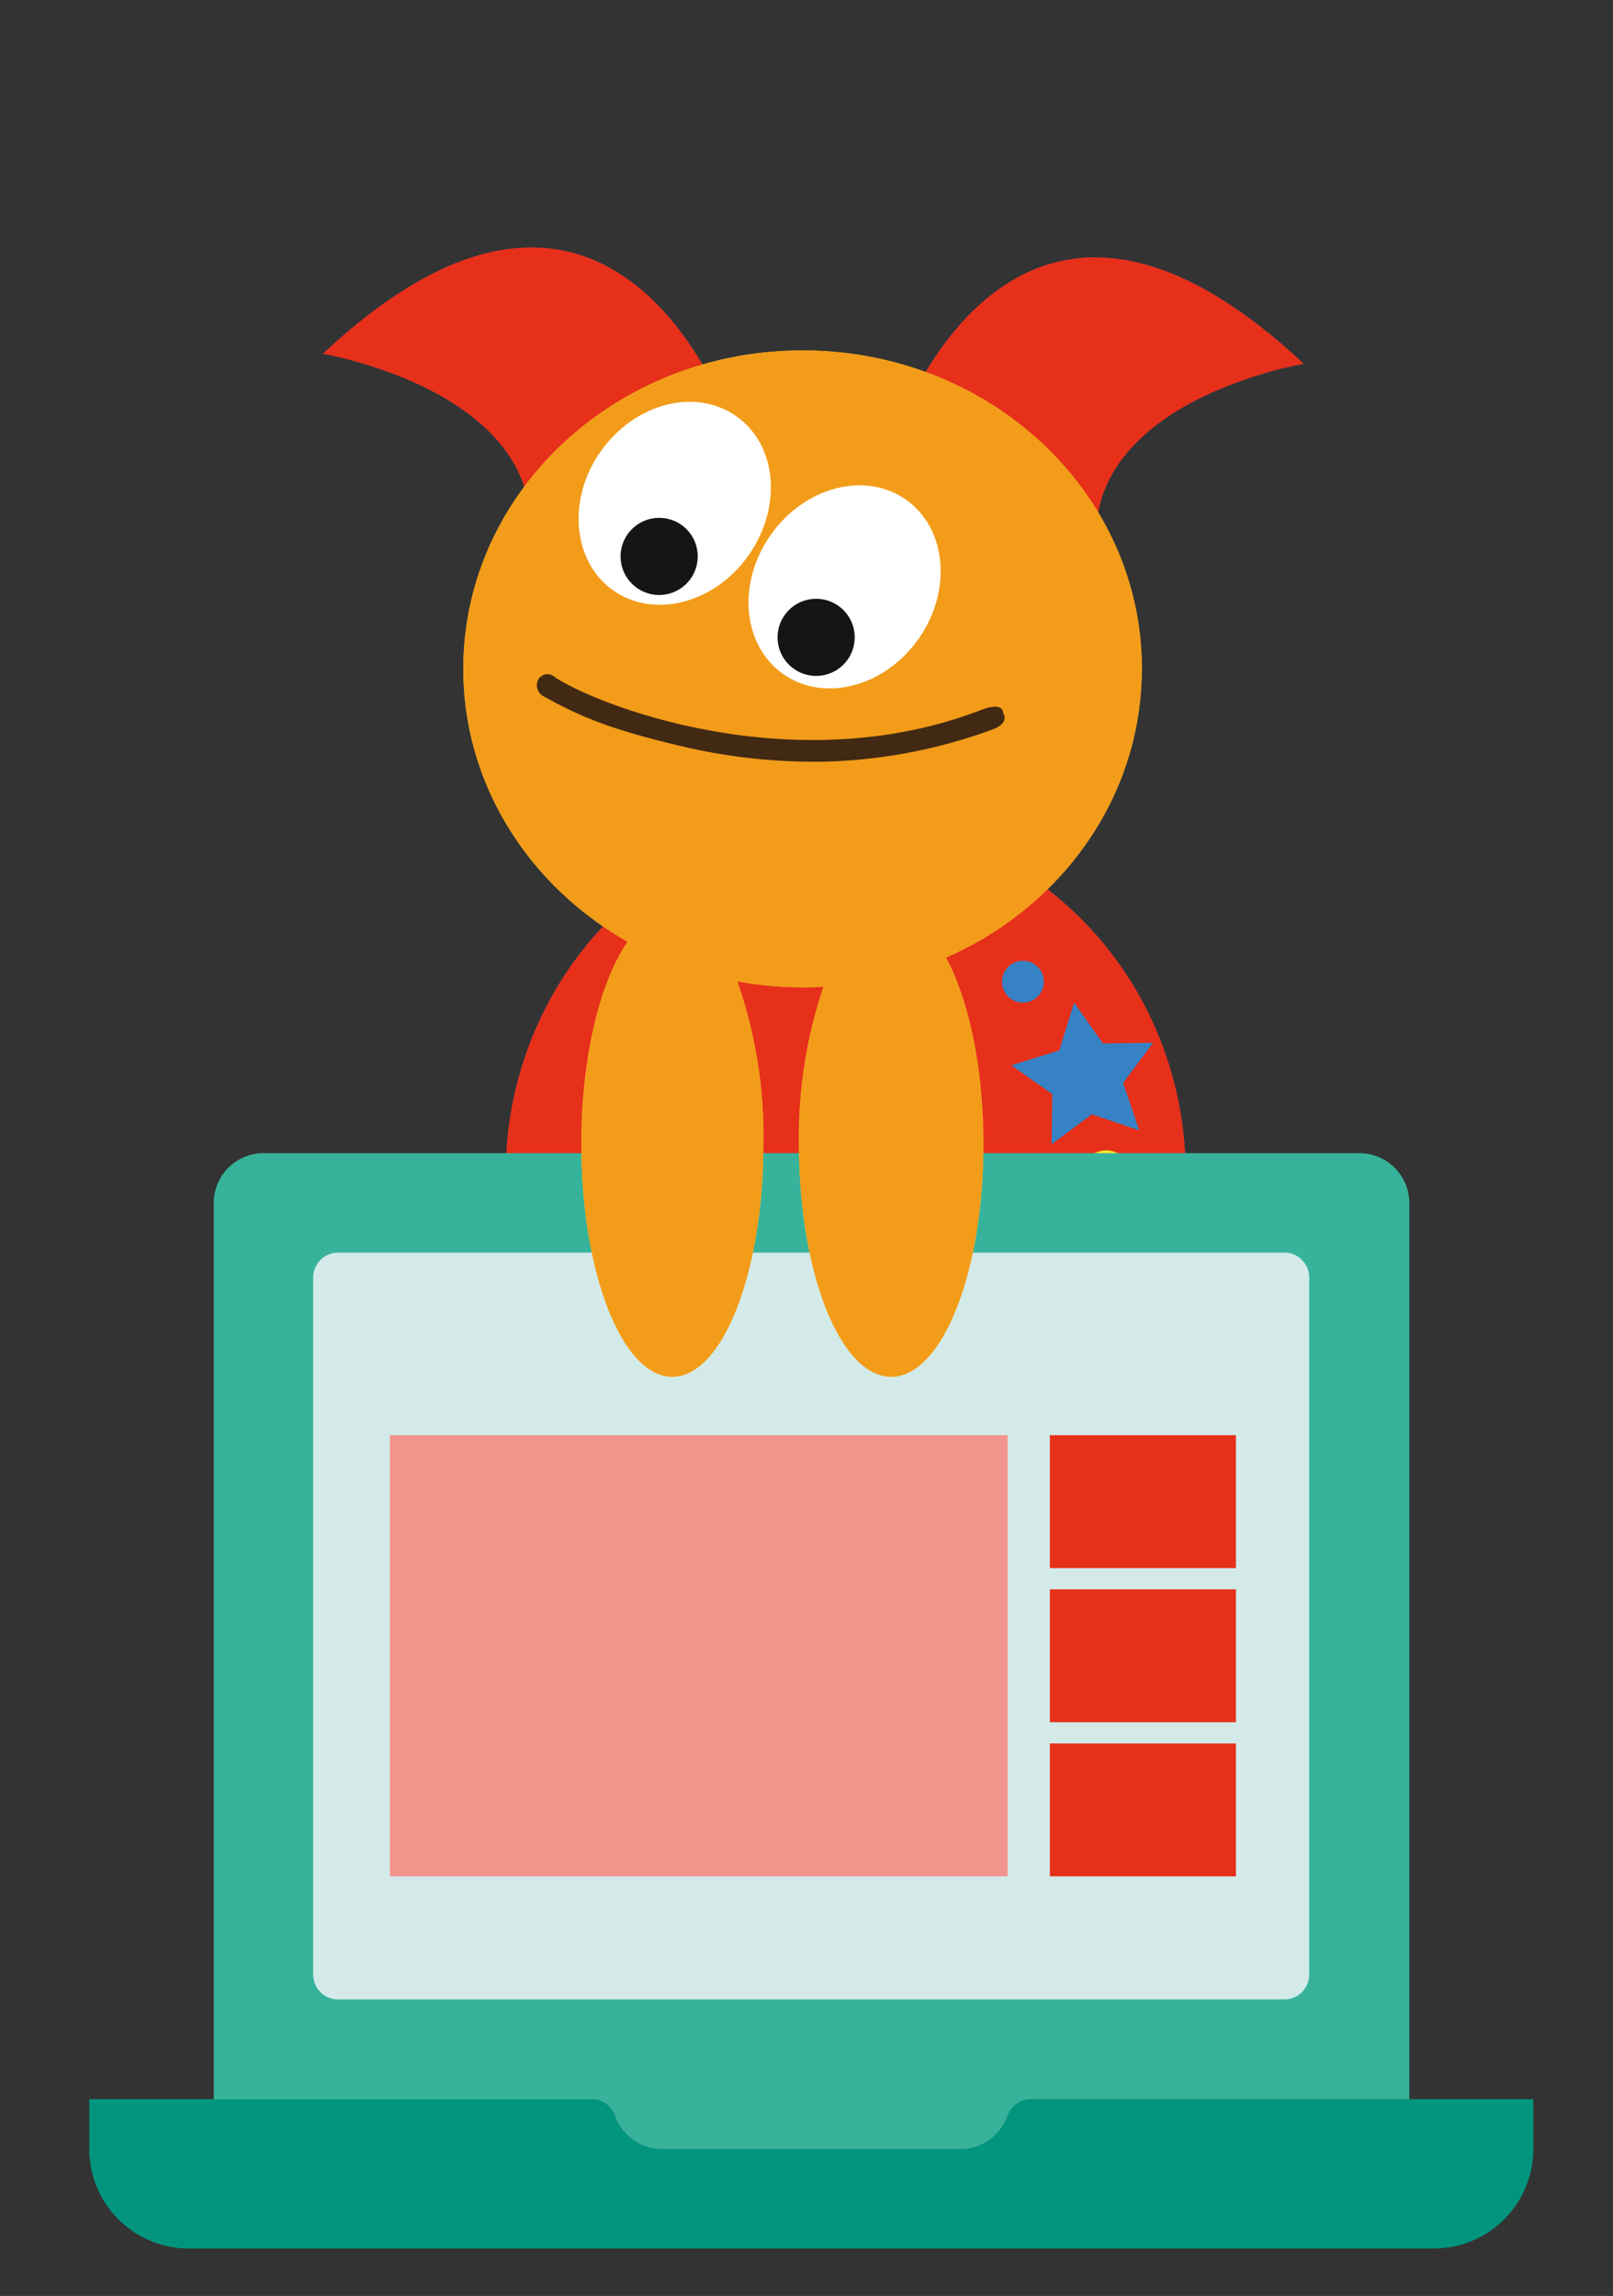
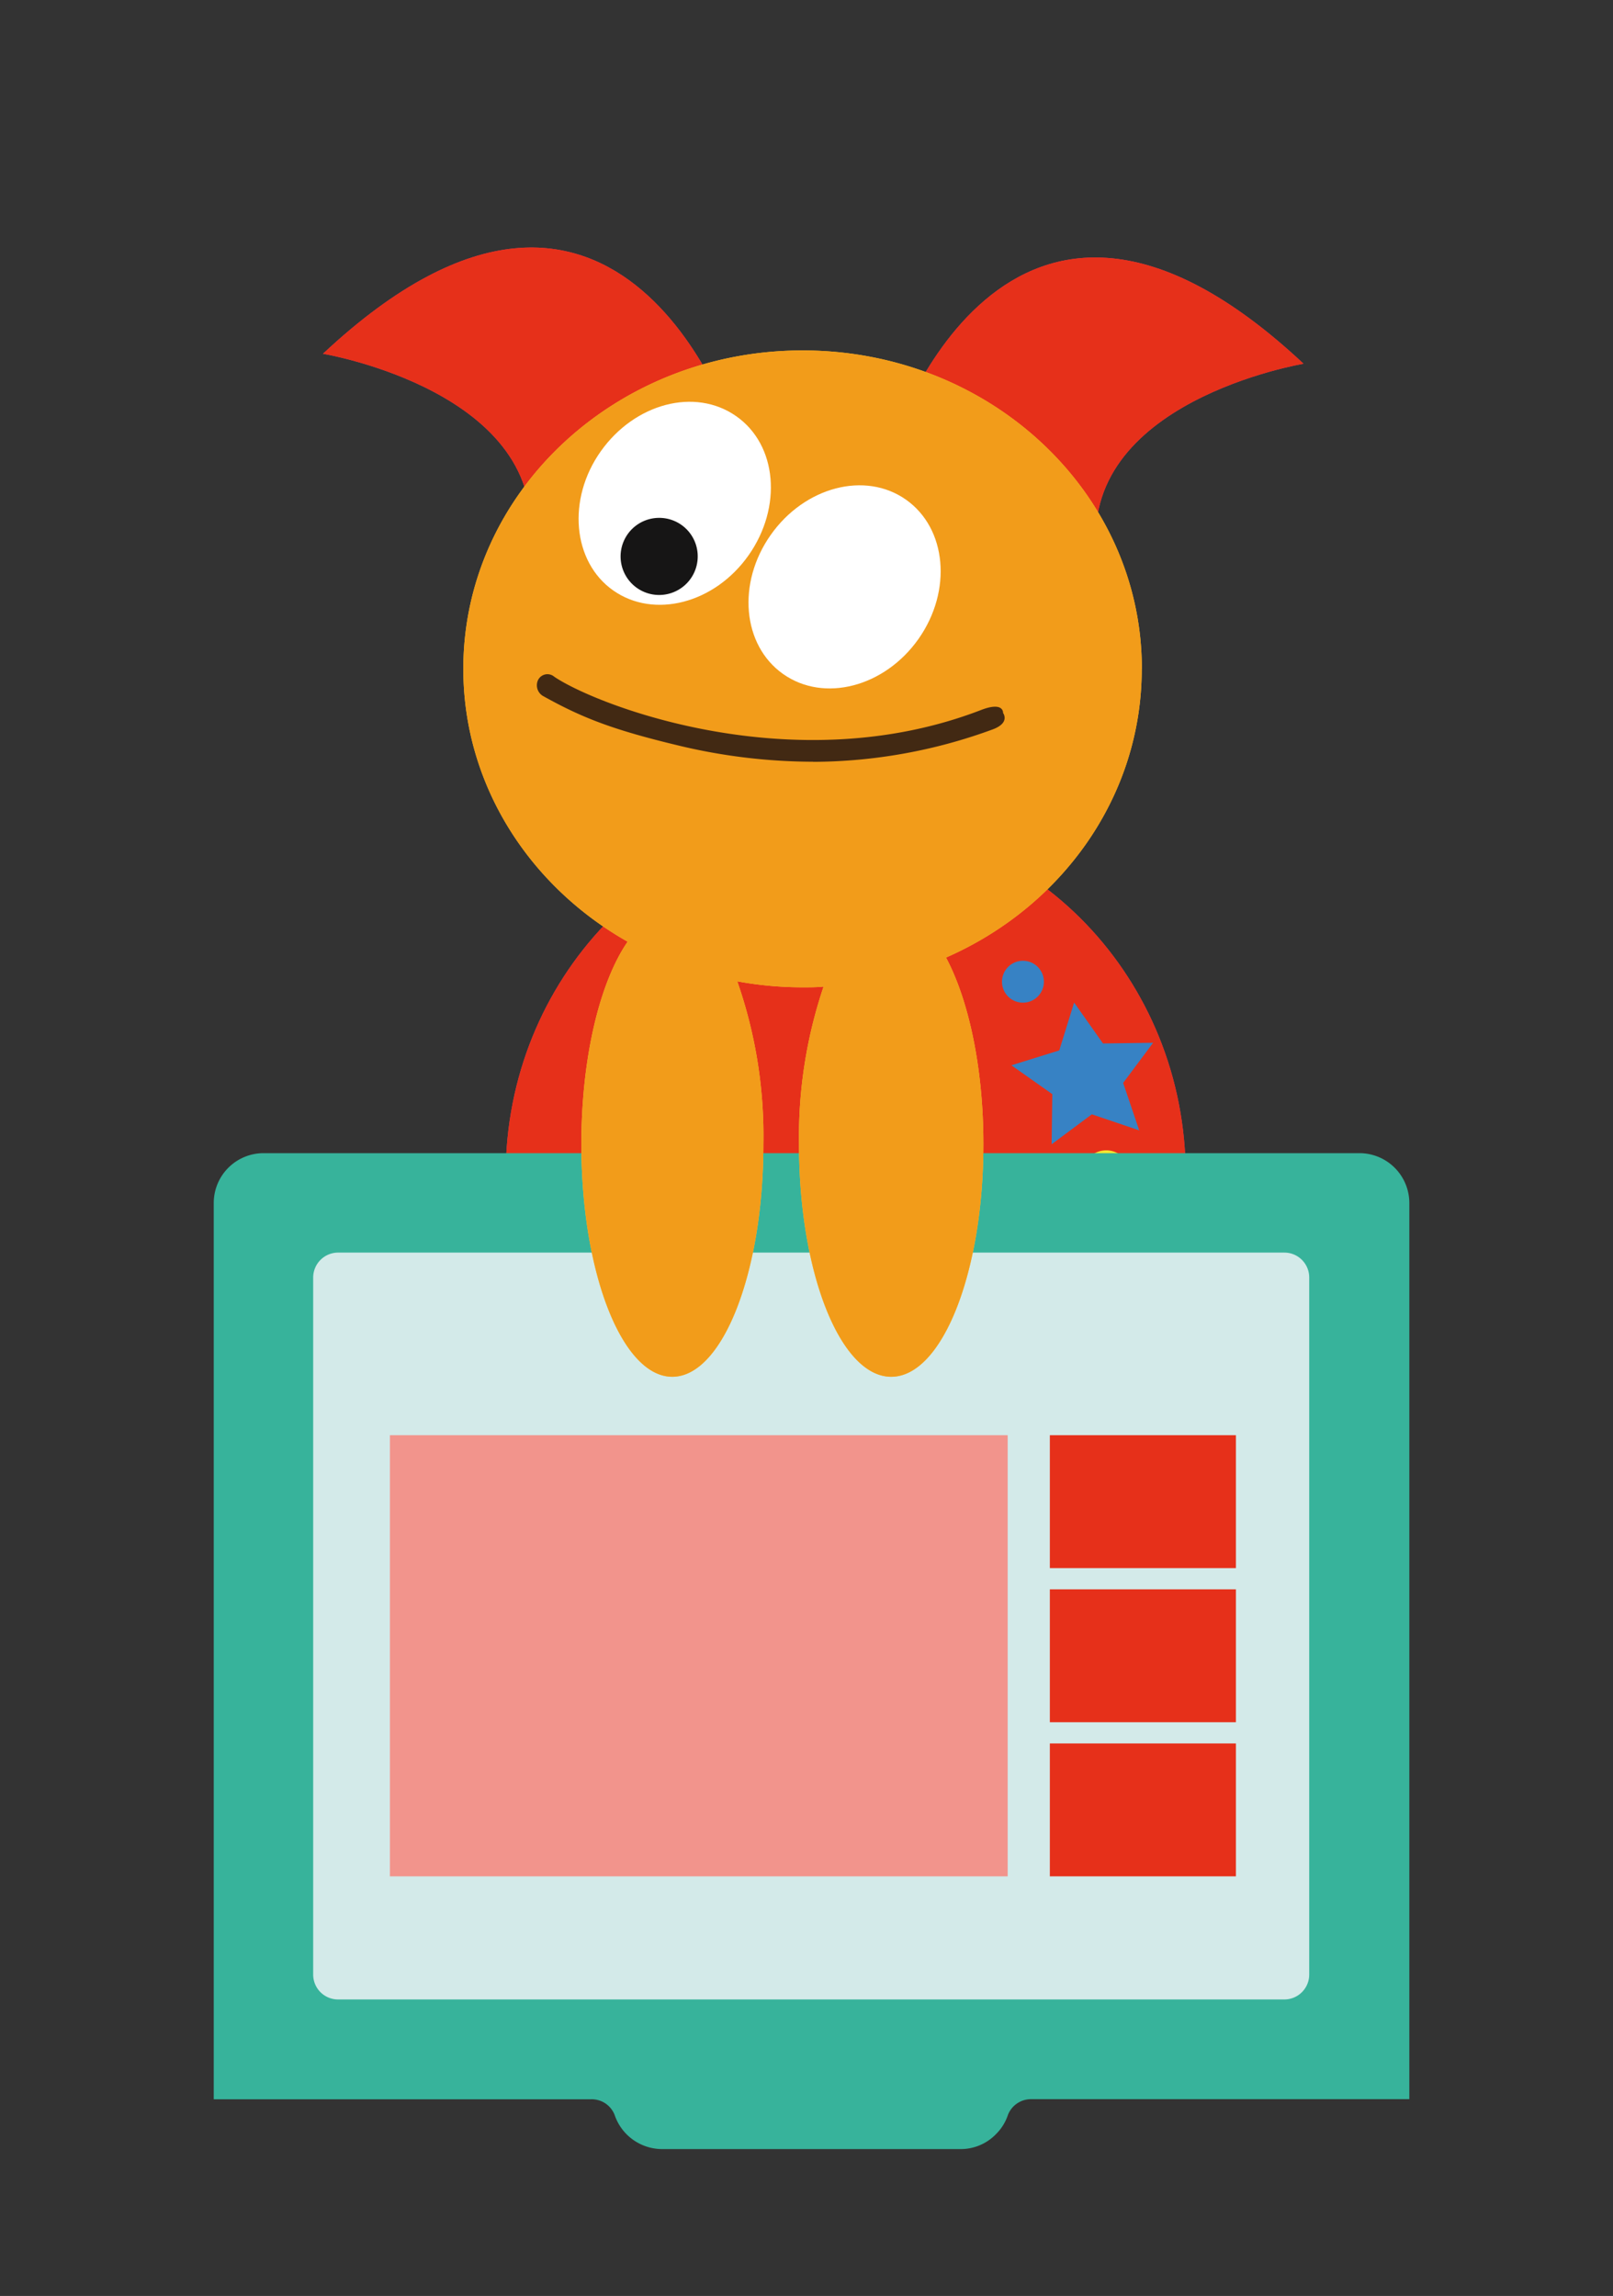
<svg xmlns="http://www.w3.org/2000/svg" id="Capa_1" data-name="Capa 1" viewBox="0 0 164.81 234.62">
  <rect x="0" y="0" width="164.81" height="234.62" fill="#333333" stroke="none" />
  <defs>
    <style>.cls-1{fill:#eb7a1e;}.cls-2{fill:#e83c69;}.cls-3{fill:#f4e72f;}.cls-4{fill:#e6301a;}.cls-5{fill:#3782c4;}.cls-6{fill:#01957e;}.cls-7{fill:#37b39b;}.cls-8{fill:#d3eae9;}.cls-9{fill:#fecb39;}.cls-10{fill:#fff;}.cls-11{fill:#161515;}.cls-12{fill:#f5bdbd;}.cls-13{fill:#f29c1a;}.cls-14{fill:#422913;}.cls-15{fill:#f2948c;}</style>
  </defs>
  <path class="cls-1" d="M81.35,146.11,65.19,167.22s29.18,24.72,37.15,4.77c6.53-16.34-21-9.12-21-9.12l8.25-16.76Z" />
-   <path class="cls-1" d="M116.49,133.16,142,140.58s-8.85,37.2-27.09,25.86c-15-9.29,11.49-19.78,11.49-19.78l-16.58-8.61Z" />
  <path class="cls-2" d="M121.15,120.07c0,20-15.55,36.25-34.74,36.25s-34.74-16.23-34.74-36.25S67.22,83.81,86.41,83.81s34.74,16.23,34.74,36.26" />
  <polygon class="cls-3" points="116.4 115.51 111.56 113.87 107.45 116.93 107.52 111.81 103.34 108.86 108.23 107.34 109.75 102.45 112.7 106.63 117.82 106.56 114.76 110.66 116.4 115.51" />
  <polygon class="cls-3" points="108.86 140.69 105.56 136.78 100.46 137.29 103.16 132.94 101.11 128.25 106.08 129.47 109.9 126.07 110.27 131.17 114.69 133.75 109.95 135.69 108.86 140.69" />
  <polygon class="cls-3" points="87.21 150.73 82.2 149.67 78.49 153.2 77.95 148.11 73.45 145.67 78.13 143.58 79.06 138.55 82.48 142.35 87.56 141.68 85 146.12 87.21 150.73" />
  <path class="cls-3" d="M115.49,120a2.46,2.46,0,1,1-2.45-2.45,2.46,2.46,0,0,1,2.45,2.45" />
  <path class="cls-3" d="M99.47,146.31a3,3,0,1,1-3-2.95,2.95,2.95,0,0,1,3,2.95" />
  <path class="cls-3" d="M106.66,100.31a2.14,2.14,0,1,1-2.14-2.13,2.14,2.14,0,0,1,2.14,2.13" />
  <path class="cls-3" d="M70,144.15a2.39,2.39,0,1,1-2.39-2.38A2.39,2.39,0,0,1,70,144.15" />
  <path class="cls-1" d="M81.35,146.11,65.19,167.22s29.18,24.72,37.15,4.77c6.53-16.34-21-9.12-21-9.12l8.25-16.76Z" />
-   <path class="cls-1" d="M116.49,133.16,142,140.58s-8.85,37.2-27.09,25.86c-15-9.29,11.49-19.78,11.49-19.78l-16.58-8.61Z" />
  <path class="cls-2" d="M75.21,44.71S63.64,7.46,33,36.15c0,0,23.21,3.87,21.09,19.67s21.1-11.11,21.1-11.11" />
  <path class="cls-2" d="M91,45.72s11.57-37.24,42.19-8.55c0,0-23.21,3.86-21.09,19.66S91,45.72,91,45.72" />
  <path class="cls-4" d="M121.15,120.07c0,20-15.55,36.25-34.74,36.25s-34.74-16.23-34.74-36.25S67.22,83.81,86.41,83.81s34.74,16.23,34.74,36.26" />
  <polygon class="cls-5" points="116.4 115.51 111.56 113.87 107.45 116.93 107.52 111.81 103.34 108.86 108.23 107.34 109.75 102.45 112.7 106.63 117.82 106.56 114.76 110.66 116.4 115.51" />
  <polygon class="cls-3" points="108.86 140.69 105.56 136.78 100.46 137.29 103.16 132.94 101.11 128.25 106.08 129.47 109.9 126.07 110.27 131.17 114.69 133.75 109.95 135.69 108.86 140.69" />
  <polygon class="cls-3" points="87.21 150.73 82.2 149.67 78.49 153.2 77.95 148.11 73.45 145.67 78.13 143.58 79.06 138.55 82.48 142.35 87.56 141.68 85 146.12 87.21 150.73" />
  <path class="cls-3" d="M115.49,120a2.46,2.46,0,1,1-2.45-2.45,2.46,2.46,0,0,1,2.45,2.45" />
  <path class="cls-3" d="M99.47,146.31a3,3,0,1,1-3-2.95,2.95,2.95,0,0,1,3,2.95" />
  <path class="cls-5" d="M106.66,100.31a2.14,2.14,0,1,1-2.14-2.13,2.14,2.14,0,0,1,2.14,2.13" />
  <path class="cls-3" d="M70,144.15a2.39,2.39,0,1,1-2.39-2.38A2.39,2.39,0,0,1,70,144.15" />
-   <path class="cls-6" d="M156.67,214.51v5.09a10.17,10.17,0,0,1-10.18,10.17H19.29A10.17,10.17,0,0,1,9.12,219.6v-5.09H60.38a2.53,2.53,0,0,1,2.42,1.6,5.13,5.13,0,0,0,4.83,3.49H98.16a5,5,0,0,0,3.58-1.5,5,5,0,0,0,1.25-2,2.53,2.53,0,0,1,2.42-1.6Z" />
  <path class="cls-7" d="M144,122.92v91.59H105.41a2.53,2.53,0,0,0-2.42,1.6,5,5,0,0,1-1.25,2,5,5,0,0,1-3.58,1.5H67.63a5.13,5.13,0,0,1-4.83-3.49,2.51,2.51,0,0,0-2.42-1.6H21.84V122.92a5.09,5.09,0,0,1,5.08-5.08H138.86A5.1,5.1,0,0,1,144,122.92Z" />
  <path class="cls-8" d="M108.33,128h22.9a2.54,2.54,0,0,1,2.54,2.55v71.23a2.54,2.54,0,0,1-2.54,2.54H34.56A2.54,2.54,0,0,1,32,201.79V130.56A2.55,2.55,0,0,1,34.56,128H57.45" />
  <path class="cls-4" d="M75.21,44.71S63.64,7.46,33,36.15c0,0,23.21,3.87,21.09,19.67s21.1-11.11,21.1-11.11" />
  <path class="cls-4" d="M91,45.72s11.57-37.24,42.19-8.55c0,0-23.21,3.86-21.09,19.66S91,45.72,91,45.72" />
  <path class="cls-9" d="M116.67,68.35c0-18-15.52-32.54-34.66-32.54S47.34,50.37,47.34,68.35c0,11.83,6.73,22.19,16.79,27.88-2.82,4.08-4.73,11.81-4.73,20.7,0,13.12,4.16,23.76,9.29,23.76S78,130.05,78,116.93a47.92,47.92,0,0,0-2.67-16.65,36.86,36.86,0,0,0,6.7.61c.71,0,1.41,0,2.12-.07a48,48,0,0,0-2.51,16.11c0,13.12,4.22,23.76,9.42,23.76s9.42-10.64,9.42-23.76c0-7.83-1.51-14.75-3.82-19.08,11.83-5.18,20-16.44,20-29.5" />
  <path class="cls-10" d="M76.49,56.74c-3.47,4.93-9.66,6.53-13.83,3.6S57.92,51,61.39,46.11,71,39.58,75.21,42.52s4.74,9.3,1.28,14.22" />
  <path class="cls-10" d="M93.85,65.29c-3.47,4.92-9.66,6.53-13.83,3.59s-4.74-9.3-1.27-14.22,9.65-6.54,13.82-3.6,4.74,9.31,1.28,14.23" />
  <path class="cls-11" d="M75.75,55.82a3.94,3.94,0,1,1-3.94-3.94,3.93,3.93,0,0,1,3.94,3.94" />
  <path class="cls-11" d="M85.85,57.7a3.94,3.94,0,1,1-3.94-3.93,3.95,3.95,0,0,1,3.94,3.93" />
  <path class="cls-2" d="M83.09,77.84a59.17,59.17,0,0,1-13.82-1.67c-6.66-1.6-9.76-2.81-13.7-5a1.27,1.27,0,0,1-.65-1.54,1.07,1.07,0,0,1,1.72-.47c4.34,2.93,24.52,10.76,43.61,3.39,2.34-.9,2.24.31,2.24.31s.77,1-1.07,1.68a53.61,53.61,0,0,1-18.33,3.31" />
  <path class="cls-12" d="M51.78,82.72s2.88-7.27,10.56-9.36a49.49,49.49,0,0,1-10.56,9.36" />
  <path class="cls-13" d="M116.67,68.35c0-18-15.52-32.54-34.66-32.54S47.34,50.37,47.34,68.35c0,11.83,6.73,22.19,16.79,27.88-2.82,4.08-4.73,11.81-4.73,20.7,0,13.12,4.16,23.76,9.29,23.76S78,130.05,78,116.93a47.92,47.92,0,0,0-2.67-16.65,36.86,36.86,0,0,0,6.7.61c.71,0,1.41,0,2.12-.07a48,48,0,0,0-2.51,16.11c0,13.12,4.22,23.76,9.42,23.76s9.42-10.64,9.42-23.76c0-7.83-1.51-14.75-3.82-19.08,11.83-5.18,20-16.44,20-29.5" />
  <path class="cls-10" d="M76.49,56.74c-3.47,4.93-9.66,6.53-13.83,3.6S57.92,51,61.39,46.11,71,39.58,75.21,42.52s4.74,9.3,1.28,14.22" />
  <path class="cls-10" d="M93.85,65.29c-3.47,4.92-9.66,6.53-13.83,3.59s-4.74-9.3-1.27-14.22,9.65-6.54,13.82-3.6,4.74,9.31,1.28,14.23" />
  <path class="cls-11" d="M71.29,56.85a3.94,3.94,0,1,1-3.94-3.93,3.93,3.93,0,0,1,3.94,3.93" />
-   <path class="cls-11" d="M87.33,65.13a3.94,3.94,0,1,1-3.94-3.94,3.94,3.94,0,0,1,3.94,3.94" />
  <path class="cls-14" d="M83.09,77.84a59.17,59.17,0,0,1-13.82-1.67c-6.66-1.6-9.76-2.81-13.7-5a1.27,1.27,0,0,1-.65-1.54,1.07,1.07,0,0,1,1.72-.47c4.34,2.93,24.52,10.76,43.61,3.39,2.34-.9,2.24.31,2.24.31s.77,1-1.07,1.68a53.61,53.61,0,0,1-18.33,3.31" />
  <rect class="cls-15" x="39.84" y="146.66" width="63.12" height="45.08" />
  <rect class="cls-4" x="107.27" y="146.66" width="19.01" height="13.58" />
  <rect class="cls-4" x="107.27" y="162.41" width="19.01" height="13.58" />
  <rect class="cls-4" x="107.27" y="178.16" width="19.01" height="13.58" />
</svg>